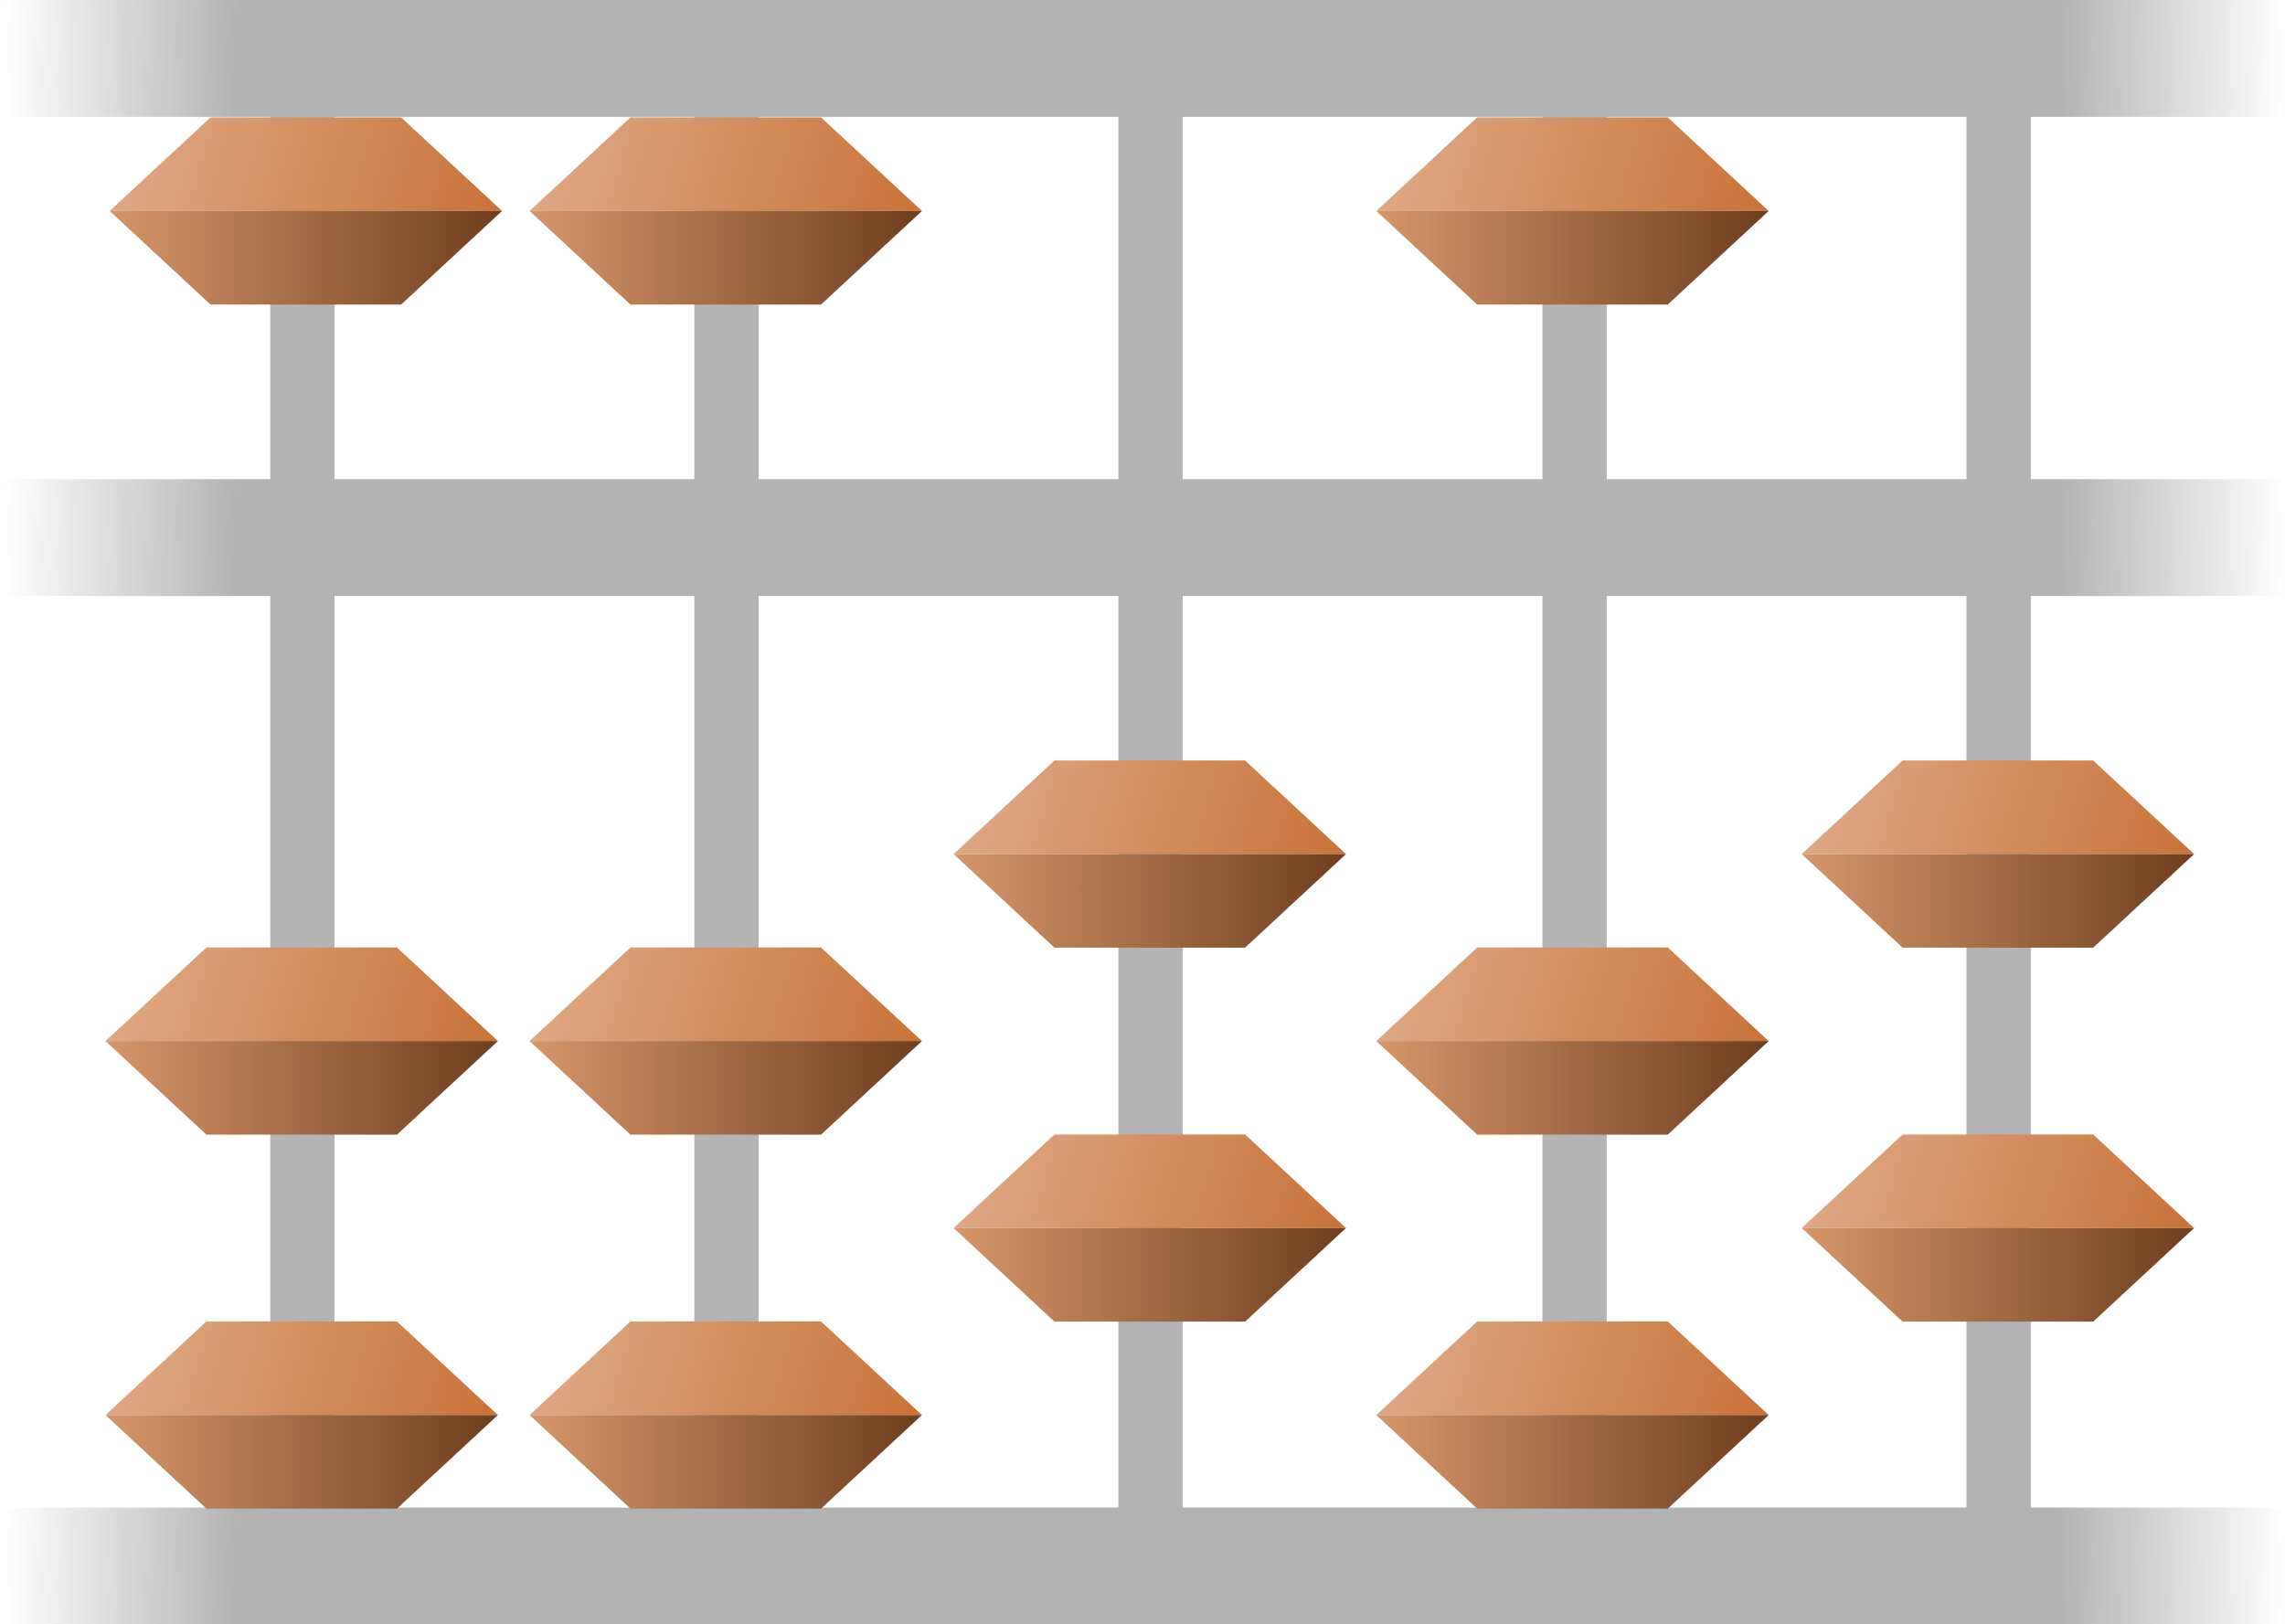
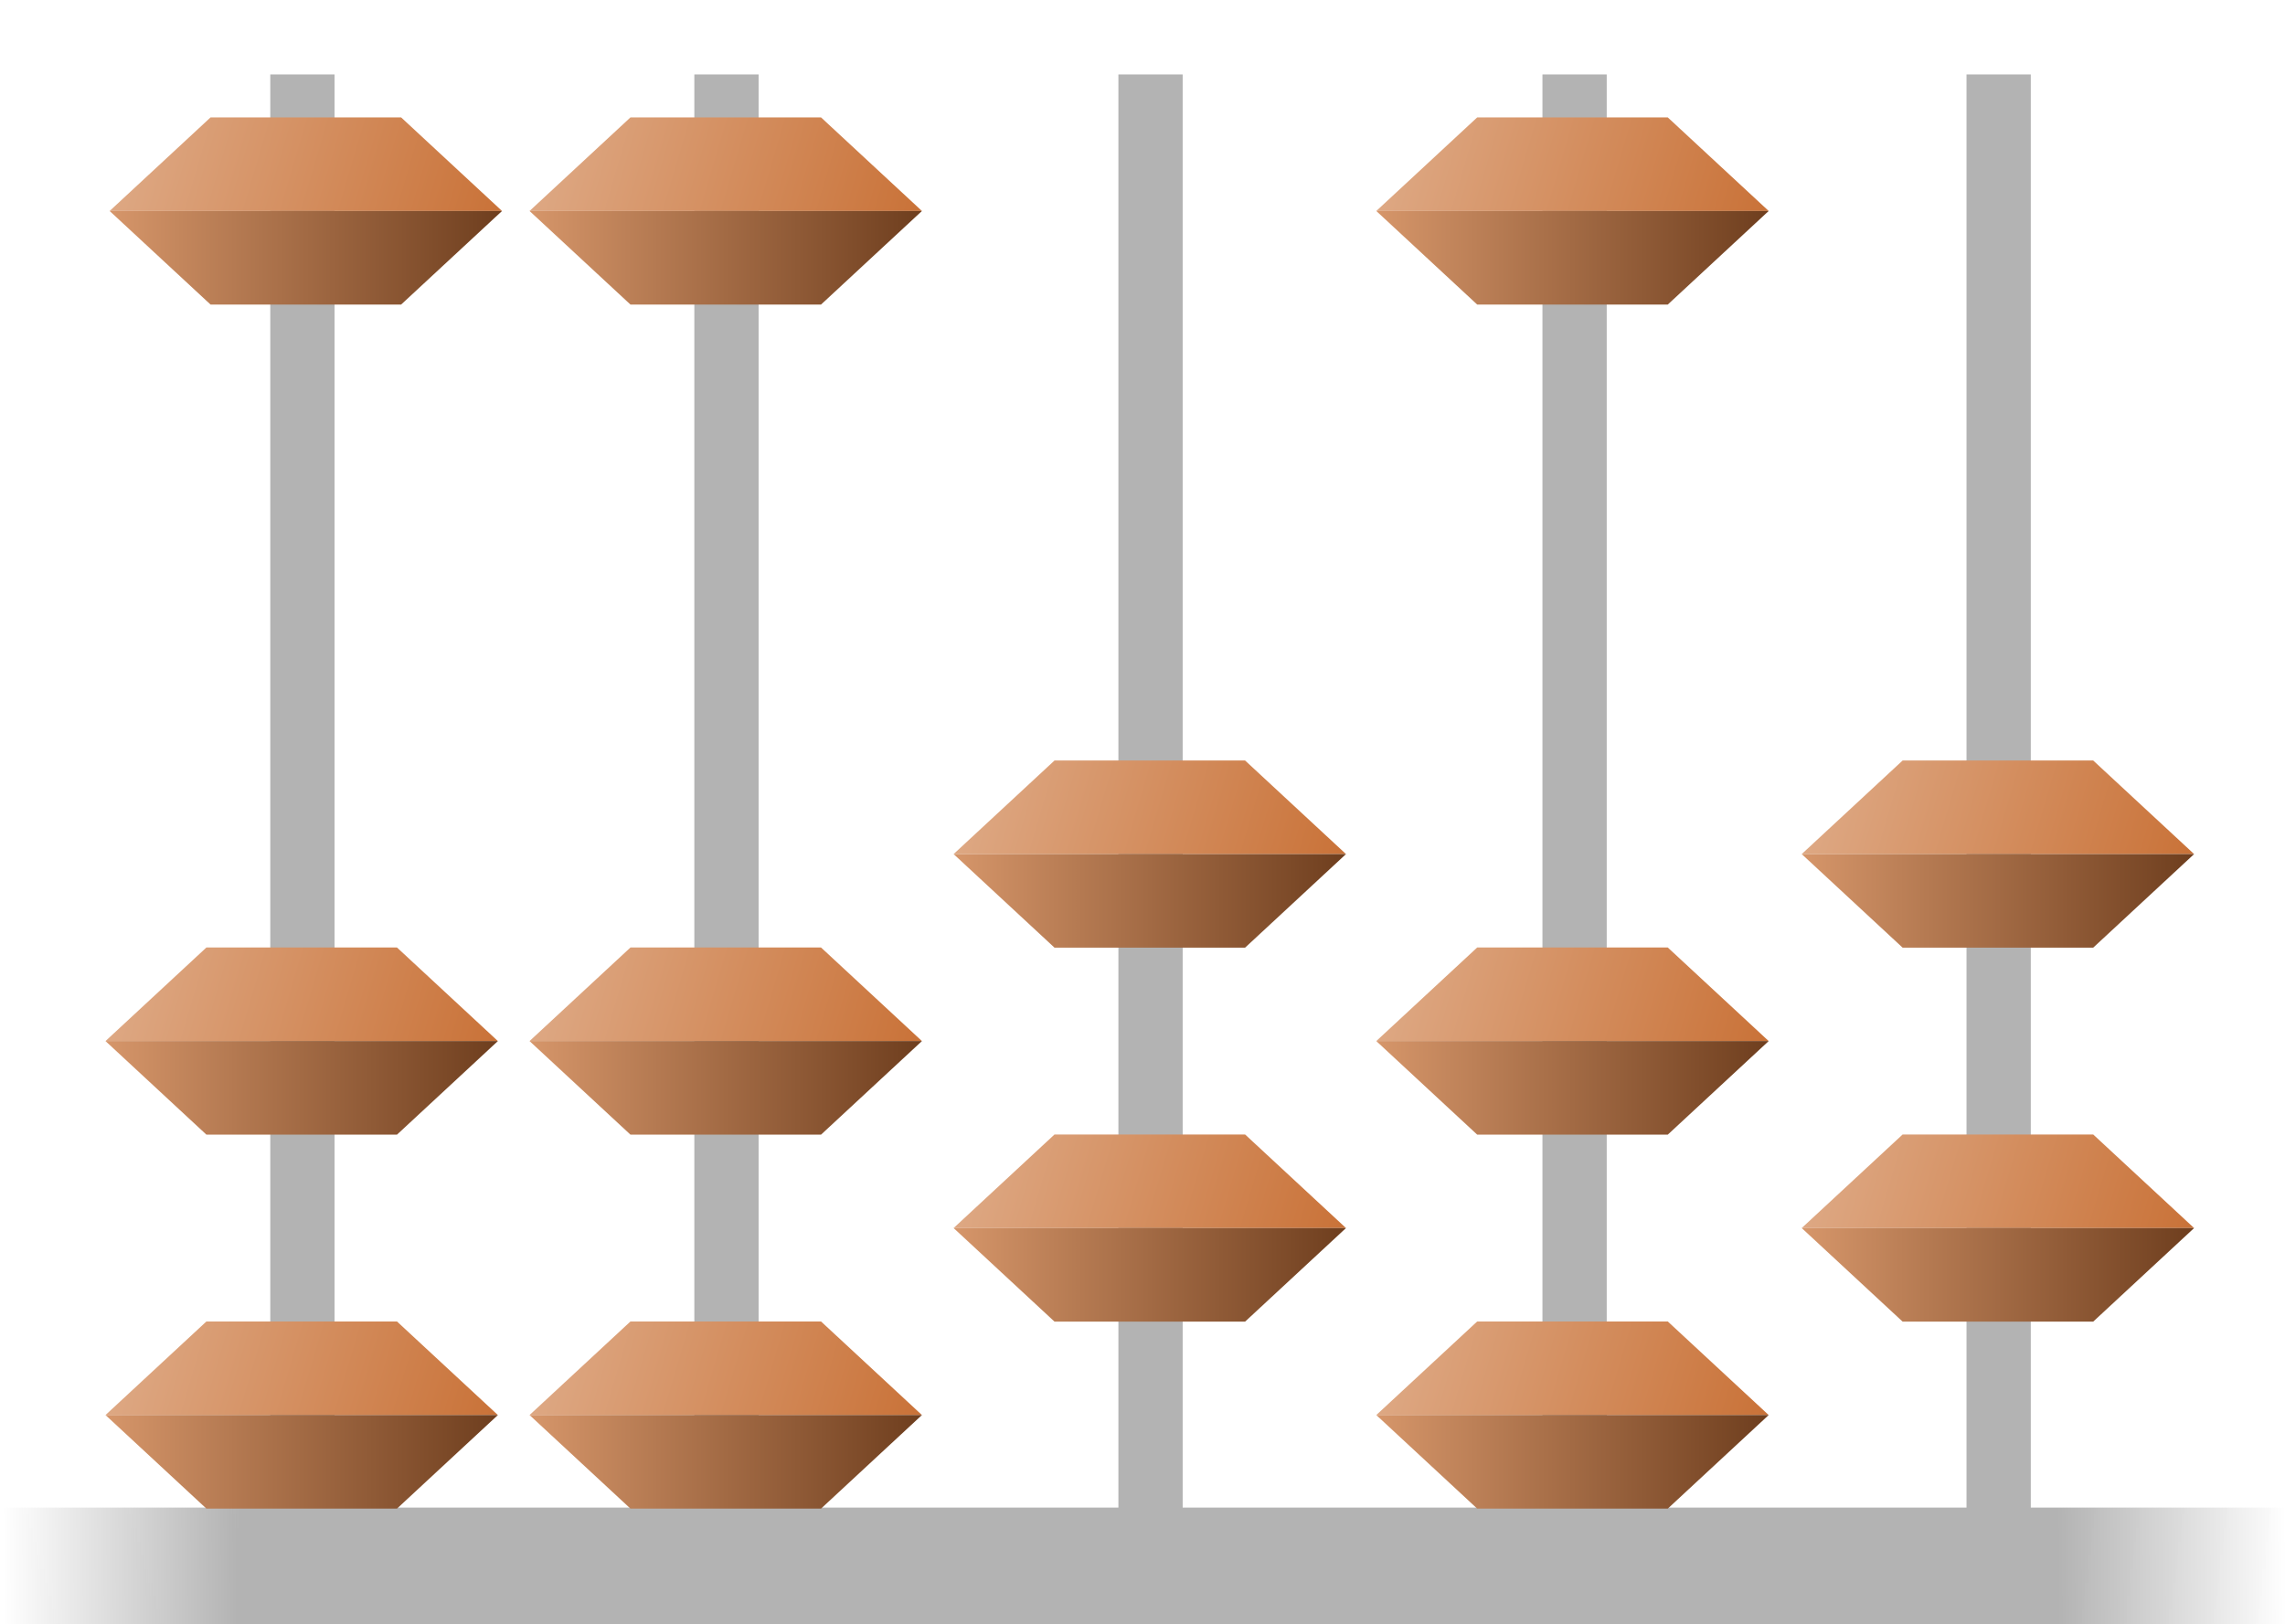
<svg xmlns="http://www.w3.org/2000/svg" xmlns:ns1="http://sodipodi.sourceforge.net/DTD/sodipodi-0.dtd" xmlns:ns2="http://www.inkscape.org/namespaces/inkscape" xmlns:xlink="http://www.w3.org/1999/xlink" width="266.245" height="189.3" id="svg2" ns1:version="0.32" ns2:version="0.45.1" ns1:docbase="/Users/johnolsen/Desktop" ns1:docname="cmy_abacus_(Japanese).svg" ns2:output_extension="org.inkscape.output.svg.inkscape" version="1.0">
  <defs id="defs4">
    <linearGradient id="linearGradient3716">
      <stop style="stop-color:#b3b3b3;stop-opacity:0;" offset="0" id="stop3718" />
      <stop id="stop3738" offset="0.103" style="stop-color:#b3b3b3;stop-opacity:1;" />
      <stop id="stop3732" offset="0.9" style="stop-color:#b3b3b3;stop-opacity:1;" />
      <stop style="stop-color:#b3b3b3;stop-opacity:0;" offset="1" id="stop3720" />
    </linearGradient>
    <linearGradient id="linearGradient3180">
      <stop style="stop-color:#dfac89;stop-opacity:1;" offset="0" id="stop3182" />
      <stop style="stop-color:#c97238;stop-opacity:1;" offset="1" id="stop3184" />
    </linearGradient>
    <linearGradient id="linearGradient2196">
      <stop style="stop-color:#d6966a;stop-opacity:1;" offset="0" id="stop2198" />
      <stop style="stop-color:#6e3e1e;stop-opacity:1;" offset="1" id="stop2200" />
    </linearGradient>
    <linearGradient ns2:collect="always" xlink:href="#linearGradient3180" id="linearGradient3400" gradientUnits="userSpaceOnUse" x1="299.193" y1="495.403" x2="396.776" y2="521.179" />
    <linearGradient ns2:collect="always" xlink:href="#linearGradient2196" id="linearGradient3402" gradientUnits="userSpaceOnUse" x1="299.653" y1="534.068" x2="396.316" y2="534.068" />
    <linearGradient ns2:collect="always" xlink:href="#linearGradient3180" id="linearGradient3410" gradientUnits="userSpaceOnUse" x1="299.193" y1="495.403" x2="396.776" y2="521.179" />
    <linearGradient ns2:collect="always" xlink:href="#linearGradient2196" id="linearGradient3412" gradientUnits="userSpaceOnUse" x1="299.653" y1="534.068" x2="396.316" y2="534.068" />
    <linearGradient ns2:collect="always" xlink:href="#linearGradient3180" id="linearGradient3420" gradientUnits="userSpaceOnUse" x1="299.193" y1="495.403" x2="396.776" y2="521.179" />
    <linearGradient ns2:collect="always" xlink:href="#linearGradient2196" id="linearGradient3422" gradientUnits="userSpaceOnUse" x1="299.653" y1="534.068" x2="396.316" y2="534.068" />
    <linearGradient ns2:collect="always" xlink:href="#linearGradient3180" id="linearGradient3430" gradientUnits="userSpaceOnUse" x1="299.193" y1="495.403" x2="396.776" y2="521.179" />
    <linearGradient ns2:collect="always" xlink:href="#linearGradient2196" id="linearGradient3432" gradientUnits="userSpaceOnUse" x1="299.653" y1="534.068" x2="396.316" y2="534.068" />
    <linearGradient ns2:collect="always" xlink:href="#linearGradient3180" id="linearGradient3450" gradientUnits="userSpaceOnUse" x1="299.193" y1="495.403" x2="396.776" y2="521.179" />
    <linearGradient ns2:collect="always" xlink:href="#linearGradient2196" id="linearGradient3452" gradientUnits="userSpaceOnUse" x1="299.653" y1="534.068" x2="396.316" y2="534.068" />
    <linearGradient ns2:collect="always" xlink:href="#linearGradient3180" id="linearGradient3460" gradientUnits="userSpaceOnUse" x1="299.193" y1="495.403" x2="396.776" y2="521.179" />
    <linearGradient ns2:collect="always" xlink:href="#linearGradient2196" id="linearGradient3462" gradientUnits="userSpaceOnUse" x1="299.653" y1="534.068" x2="396.316" y2="534.068" />
    <linearGradient ns2:collect="always" xlink:href="#linearGradient3180" id="linearGradient3470" gradientUnits="userSpaceOnUse" x1="299.193" y1="495.403" x2="396.776" y2="521.179" />
    <linearGradient ns2:collect="always" xlink:href="#linearGradient2196" id="linearGradient3472" gradientUnits="userSpaceOnUse" x1="299.653" y1="534.068" x2="396.316" y2="534.068" />
    <linearGradient ns2:collect="always" xlink:href="#linearGradient3180" id="linearGradient3480" gradientUnits="userSpaceOnUse" x1="299.193" y1="495.403" x2="396.776" y2="521.179" />
    <linearGradient ns2:collect="always" xlink:href="#linearGradient2196" id="linearGradient3482" gradientUnits="userSpaceOnUse" x1="299.653" y1="534.068" x2="396.316" y2="534.068" />
    <linearGradient ns2:collect="always" xlink:href="#linearGradient3180" id="linearGradient3490" gradientUnits="userSpaceOnUse" x1="299.193" y1="495.403" x2="396.776" y2="521.179" />
    <linearGradient ns2:collect="always" xlink:href="#linearGradient2196" id="linearGradient3492" gradientUnits="userSpaceOnUse" x1="299.653" y1="534.068" x2="396.316" y2="534.068" />
    <linearGradient ns2:collect="always" xlink:href="#linearGradient3180" id="linearGradient3510" gradientUnits="userSpaceOnUse" x1="299.193" y1="495.403" x2="396.776" y2="521.179" />
    <linearGradient ns2:collect="always" xlink:href="#linearGradient2196" id="linearGradient3512" gradientUnits="userSpaceOnUse" x1="299.653" y1="534.068" x2="396.316" y2="534.068" />
    <linearGradient ns2:collect="always" xlink:href="#linearGradient3180" id="linearGradient3520" gradientUnits="userSpaceOnUse" x1="299.193" y1="495.403" x2="396.776" y2="521.179" />
    <linearGradient ns2:collect="always" xlink:href="#linearGradient2196" id="linearGradient3522" gradientUnits="userSpaceOnUse" x1="299.653" y1="534.068" x2="396.316" y2="534.068" />
    <linearGradient ns2:collect="always" xlink:href="#linearGradient3180" id="linearGradient3530" gradientUnits="userSpaceOnUse" x1="299.193" y1="495.403" x2="396.776" y2="521.179" />
    <linearGradient ns2:collect="always" xlink:href="#linearGradient2196" id="linearGradient3532" gradientUnits="userSpaceOnUse" x1="299.653" y1="534.068" x2="396.316" y2="534.068" />
    <linearGradient ns2:collect="always" xlink:href="#linearGradient3180" id="linearGradient3540" gradientUnits="userSpaceOnUse" x1="299.193" y1="495.403" x2="396.776" y2="521.179" />
    <linearGradient ns2:collect="always" xlink:href="#linearGradient2196" id="linearGradient3542" gradientUnits="userSpaceOnUse" x1="299.653" y1="534.068" x2="396.316" y2="534.068" />
    <linearGradient ns2:collect="always" xlink:href="#linearGradient3180" id="linearGradient3550" gradientUnits="userSpaceOnUse" x1="299.193" y1="495.403" x2="396.776" y2="521.179" />
    <linearGradient ns2:collect="always" xlink:href="#linearGradient2196" id="linearGradient3552" gradientUnits="userSpaceOnUse" x1="299.653" y1="534.068" x2="396.316" y2="534.068" />
    <linearGradient ns2:collect="always" xlink:href="#linearGradient3180" id="linearGradient3570" gradientUnits="userSpaceOnUse" x1="299.193" y1="495.403" x2="396.776" y2="521.179" />
    <linearGradient ns2:collect="always" xlink:href="#linearGradient2196" id="linearGradient3572" gradientUnits="userSpaceOnUse" x1="299.653" y1="534.068" x2="396.316" y2="534.068" />
    <linearGradient ns2:collect="always" xlink:href="#linearGradient3180" id="linearGradient3580" gradientUnits="userSpaceOnUse" x1="299.193" y1="495.403" x2="396.776" y2="521.179" />
    <linearGradient ns2:collect="always" xlink:href="#linearGradient2196" id="linearGradient3582" gradientUnits="userSpaceOnUse" x1="299.653" y1="534.068" x2="396.316" y2="534.068" />
    <linearGradient ns2:collect="always" xlink:href="#linearGradient3180" id="linearGradient3590" gradientUnits="userSpaceOnUse" x1="299.193" y1="495.403" x2="396.776" y2="521.179" />
    <linearGradient ns2:collect="always" xlink:href="#linearGradient2196" id="linearGradient3592" gradientUnits="userSpaceOnUse" x1="299.653" y1="534.068" x2="396.316" y2="534.068" />
    <linearGradient ns2:collect="always" xlink:href="#linearGradient3180" id="linearGradient3600" gradientUnits="userSpaceOnUse" x1="299.193" y1="495.403" x2="396.776" y2="521.179" />
    <linearGradient ns2:collect="always" xlink:href="#linearGradient2196" id="linearGradient3602" gradientUnits="userSpaceOnUse" x1="299.653" y1="534.068" x2="396.316" y2="534.068" />
    <linearGradient ns2:collect="always" xlink:href="#linearGradient3180" id="linearGradient3610" gradientUnits="userSpaceOnUse" x1="299.193" y1="495.403" x2="396.776" y2="521.179" />
    <linearGradient ns2:collect="always" xlink:href="#linearGradient2196" id="linearGradient3612" gradientUnits="userSpaceOnUse" x1="299.653" y1="534.068" x2="396.316" y2="534.068" />
    <linearGradient ns2:collect="always" xlink:href="#linearGradient3180" id="linearGradient3630" gradientUnits="userSpaceOnUse" x1="299.193" y1="495.403" x2="396.776" y2="521.179" />
    <linearGradient ns2:collect="always" xlink:href="#linearGradient2196" id="linearGradient3632" gradientUnits="userSpaceOnUse" x1="299.653" y1="534.068" x2="396.316" y2="534.068" />
    <linearGradient ns2:collect="always" xlink:href="#linearGradient3180" id="linearGradient3640" gradientUnits="userSpaceOnUse" x1="299.193" y1="495.403" x2="396.776" y2="521.179" />
    <linearGradient ns2:collect="always" xlink:href="#linearGradient2196" id="linearGradient3642" gradientUnits="userSpaceOnUse" x1="299.653" y1="534.068" x2="396.316" y2="534.068" />
    <linearGradient ns2:collect="always" xlink:href="#linearGradient3180" id="linearGradient3650" gradientUnits="userSpaceOnUse" x1="299.193" y1="495.403" x2="396.776" y2="521.179" />
    <linearGradient ns2:collect="always" xlink:href="#linearGradient2196" id="linearGradient3652" gradientUnits="userSpaceOnUse" x1="299.653" y1="534.068" x2="396.316" y2="534.068" />
    <linearGradient ns2:collect="always" xlink:href="#linearGradient3180" id="linearGradient3660" gradientUnits="userSpaceOnUse" x1="299.193" y1="495.403" x2="396.776" y2="521.179" />
    <linearGradient ns2:collect="always" xlink:href="#linearGradient2196" id="linearGradient3662" gradientUnits="userSpaceOnUse" x1="299.653" y1="534.068" x2="396.316" y2="534.068" />
    <linearGradient ns2:collect="always" xlink:href="#linearGradient3180" id="linearGradient3670" gradientUnits="userSpaceOnUse" x1="299.193" y1="495.403" x2="396.776" y2="521.179" />
    <linearGradient ns2:collect="always" xlink:href="#linearGradient2196" id="linearGradient3672" gradientUnits="userSpaceOnUse" x1="299.653" y1="534.068" x2="396.316" y2="534.068" />
    <linearGradient ns2:collect="always" xlink:href="#linearGradient3180" id="linearGradient3690" gradientUnits="userSpaceOnUse" x1="299.193" y1="495.403" x2="396.776" y2="521.179" />
    <linearGradient ns2:collect="always" xlink:href="#linearGradient2196" id="linearGradient3692" gradientUnits="userSpaceOnUse" x1="299.653" y1="534.068" x2="396.316" y2="534.068" />
    <linearGradient ns2:collect="always" xlink:href="#linearGradient3716" id="linearGradient3724" x1="133.486" y1="147.418" x2="492.978" y2="148.339" gradientUnits="userSpaceOnUse" />
    <linearGradient ns2:collect="always" xlink:href="#linearGradient3716" id="linearGradient4166" gradientUnits="userSpaceOnUse" x1="133.486" y1="147.418" x2="492.978" y2="148.339" />
    <linearGradient ns2:collect="always" xlink:href="#linearGradient3180" id="linearGradient4188" gradientUnits="userSpaceOnUse" x1="299.193" y1="495.403" x2="396.776" y2="521.179" />
    <linearGradient ns2:collect="always" xlink:href="#linearGradient2196" id="linearGradient4190" gradientUnits="userSpaceOnUse" x1="299.653" y1="534.068" x2="396.316" y2="534.068" />
    <linearGradient ns2:collect="always" xlink:href="#linearGradient3180" id="linearGradient4192" gradientUnits="userSpaceOnUse" x1="299.193" y1="495.403" x2="396.776" y2="521.179" />
    <linearGradient ns2:collect="always" xlink:href="#linearGradient2196" id="linearGradient4194" gradientUnits="userSpaceOnUse" x1="299.653" y1="534.068" x2="396.316" y2="534.068" />
    <linearGradient ns2:collect="always" xlink:href="#linearGradient3180" id="linearGradient4196" gradientUnits="userSpaceOnUse" x1="299.193" y1="495.403" x2="396.776" y2="521.179" />
    <linearGradient ns2:collect="always" xlink:href="#linearGradient2196" id="linearGradient4198" gradientUnits="userSpaceOnUse" x1="299.653" y1="534.068" x2="396.316" y2="534.068" />
    <linearGradient ns2:collect="always" xlink:href="#linearGradient3180" id="linearGradient4200" gradientUnits="userSpaceOnUse" x1="299.193" y1="495.403" x2="396.776" y2="521.179" />
    <linearGradient ns2:collect="always" xlink:href="#linearGradient2196" id="linearGradient4202" gradientUnits="userSpaceOnUse" x1="299.653" y1="534.068" x2="396.316" y2="534.068" />
    <linearGradient ns2:collect="always" xlink:href="#linearGradient3180" id="linearGradient4204" gradientUnits="userSpaceOnUse" x1="299.193" y1="495.403" x2="396.776" y2="521.179" />
    <linearGradient ns2:collect="always" xlink:href="#linearGradient2196" id="linearGradient4206" gradientUnits="userSpaceOnUse" x1="299.653" y1="534.068" x2="396.316" y2="534.068" />
    <linearGradient ns2:collect="always" xlink:href="#linearGradient3716" id="linearGradient4356" gradientUnits="userSpaceOnUse" x1="133.486" y1="147.418" x2="492.978" y2="148.339" gradientTransform="matrix(0.74,0,0,0.74,93.478,363.602)" />
    <linearGradient ns2:collect="always" xlink:href="#linearGradient3180" id="linearGradient4374" gradientUnits="userSpaceOnUse" x1="299.193" y1="495.403" x2="396.776" y2="521.179" />
    <linearGradient ns2:collect="always" xlink:href="#linearGradient2196" id="linearGradient4376" gradientUnits="userSpaceOnUse" x1="299.653" y1="534.068" x2="396.316" y2="534.068" />
    <linearGradient ns2:collect="always" xlink:href="#linearGradient3180" id="linearGradient4398" gradientUnits="userSpaceOnUse" x1="299.193" y1="495.403" x2="396.776" y2="521.179" gradientTransform="translate(-0.801,-1.184889e-4)" />
    <linearGradient ns2:collect="always" xlink:href="#linearGradient2196" id="linearGradient4400" gradientUnits="userSpaceOnUse" x1="299.653" y1="534.068" x2="396.316" y2="534.068" gradientTransform="translate(-0.34,1.1829632e-4)" />
    <linearGradient ns2:collect="always" xlink:href="#linearGradient3716" id="linearGradient4862" gradientUnits="userSpaceOnUse" x1="133.486" y1="147.418" x2="492.978" y2="148.339" gradientTransform="translate(0,162.025)" />
    <linearGradient ns2:collect="always" xlink:href="#linearGradient3716" id="linearGradient4866" gradientUnits="userSpaceOnUse" x1="133.486" y1="147.418" x2="492.978" y2="148.339" gradientTransform="translate(0,-75.489)" />
    <linearGradient ns2:collect="always" xlink:href="#linearGradient3716" id="linearGradient4870" gradientUnits="userSpaceOnUse" x1="133.486" y1="147.418" x2="492.978" y2="148.339" gradientTransform="matrix(0.74,0,0,0.74,93.478,307.766)" />
    <linearGradient ns2:collect="always" xlink:href="#linearGradient3716" id="linearGradient4874" gradientUnits="userSpaceOnUse" x1="133.486" y1="147.418" x2="492.978" y2="148.339" gradientTransform="matrix(0.74,0,0,0.74,93.478,483.447)" />
  </defs>
  <ns1:namedview id="base" pagecolor="#ffffff" bordercolor="#666666" borderopacity="1.0" gridtolerance="10000" guidetolerance="10" objecttolerance="10" ns2:pageopacity="0.0" ns2:pageshadow="2" ns2:zoom="4.1627117" ns2:cx="133.1226" ns2:cy="94.649841" ns2:document-units="px" ns2:current-layer="layer1" ns2:window-width="1280" ns2:window-height="975" ns2:window-x="0" ns2:window-y="22" />
  <g ns2:label="Layer 1" ns2:groupmode="layer" id="layer1" transform="translate(-191.873,-410.678)">
-     <rect style="color:#000000;fill:url(#linearGradient4356);fill-opacity:1;fill-rule:evenodd;stroke:none;stroke-width:3;stroke-linecap:butt;stroke-linejoin:miter;marker:none;marker-start:none;marker-mid:none;marker-end:none;stroke-miterlimit:4;stroke-dasharray:9, 9;stroke-dashoffset:3;stroke-opacity:1;visibility:visible;display:inline;overflow:visible" id="rect3990" width="266.245" height="13.619" x="191.873" y="466.515" />
    <rect style="color:#000000;fill:#b3b3b3;fill-opacity:1;fill-rule:evenodd;stroke:none;stroke-width:3;stroke-linecap:butt;stroke-linejoin:miter;marker:none;marker-start:none;marker-mid:none;marker-end:none;stroke-miterlimit:4;stroke-dasharray:9, 9;stroke-dashoffset:3;stroke-opacity:1;visibility:visible;display:inline;overflow:visible" id="rect4028" width="7.49" height="172.957" x="371.597" y="419.354" />
    <g transform="matrix(0.473,0,0,0.423,210.661,214.805)" id="g4054">
-       <path style="color:#000000;fill:url(#linearGradient4398);fill-opacity:1;fill-rule:evenodd;stroke:none;stroke-width:3;stroke-linecap:butt;stroke-linejoin:miter;marker:none;marker-start:none;marker-mid:none;marker-end:none;stroke-miterlimit:4;stroke-dasharray:9, 9;stroke-dashoffset:3;stroke-opacity:1;visibility:visible;display:inline;overflow:visible" d="M 324.169,495.403 L 371.119,495.403 L 395.975,521.179 L 299.313,521.179 L 324.169,495.403 z " id="path4056" ns1:nodetypes="ccccc" />
+       <path style="color:#000000;fill:url(#linearGradient4398);fill-opacity:1;fill-rule:evenodd;stroke:none;stroke-width:3;stroke-linecap:butt;stroke-linejoin:miter;marker:none;marker-start:none;marker-mid:none;marker-end:none;stroke-miterlimit:4;stroke-dasharray:9, 9;stroke-dashoffset:3;stroke-opacity:1;visibility:visible;display:inline;overflow:visible" d="M 324.169,495.403 L 371.119,495.403 L 395.975,521.179 L 299.313,521.179 z " id="path4056" ns1:nodetypes="ccccc" />
      <path style="color:#000000;fill:url(#linearGradient4400);fill-opacity:1;fill-rule:evenodd;stroke:none;stroke-width:3;stroke-linecap:butt;stroke-linejoin:miter;marker:none;marker-start:none;marker-mid:none;marker-end:none;stroke-miterlimit:4;stroke-dasharray:9, 9;stroke-dashoffset:3;stroke-opacity:1;visibility:visible;display:inline;overflow:visible" d="M 371.119,546.956 L 324.169,546.956 L 299.313,521.179 L 395.975,521.179 L 371.119,546.956 z " id="path4058" ns1:nodetypes="ccccc" />
    </g>
    <rect style="color:#000000;fill:#b3b3b3;fill-opacity:1;fill-rule:evenodd;stroke:none;stroke-width:3;stroke-linecap:butt;stroke-linejoin:miter;marker:none;marker-start:none;marker-mid:none;marker-end:none;stroke-miterlimit:4;stroke-dasharray:9, 9;stroke-dashoffset:3;stroke-opacity:1;visibility:visible;display:inline;overflow:visible" id="rect4062" width="7.49" height="172.957" x="322.187" y="419.354" />
    <rect style="color:#000000;fill:#b3b3b3;fill-opacity:1;fill-rule:evenodd;stroke:none;stroke-width:3;stroke-linecap:butt;stroke-linejoin:miter;marker:none;marker-start:none;marker-mid:none;marker-end:none;stroke-miterlimit:4;stroke-dasharray:9, 9;stroke-dashoffset:3;stroke-opacity:1;visibility:visible;display:inline;overflow:visible" id="rect4096" width="7.49" height="172.957" x="272.776" y="419.354" />
    <rect style="opacity:1;color:#000000;fill:#b3b3b3;fill-opacity:1;fill-rule:evenodd;stroke:none;stroke-width:3;stroke-linecap:butt;stroke-linejoin:miter;marker:none;marker-start:none;marker-mid:none;marker-end:none;stroke-miterlimit:4;stroke-dasharray:9, 9;stroke-dashoffset:3;stroke-opacity:1;visibility:visible;display:inline;overflow:visible" id="rect4130" width="7.49" height="172.957" x="223.366" y="419.354" />
    <rect style="color:#000000;fill:url(#linearGradient4874);fill-opacity:1;fill-rule:evenodd;stroke:none;stroke-width:3;stroke-linecap:butt;stroke-linejoin:miter;marker:none;marker-start:none;marker-mid:none;marker-end:none;stroke-miterlimit:4;stroke-dasharray:9, 9;stroke-dashoffset:3;stroke-opacity:1;visibility:visible;display:inline;overflow:visible" id="use4162" width="266.245" height="13.619" x="191.873" y="586.359" />
-     <rect style="color:#000000;fill:url(#linearGradient4870);fill-opacity:1;fill-rule:evenodd;stroke:none;stroke-width:3;stroke-linecap:butt;stroke-linejoin:miter;marker:none;marker-start:none;marker-mid:none;marker-end:none;stroke-miterlimit:4;stroke-dasharray:9, 9;stroke-dashoffset:3;stroke-opacity:1;visibility:visible;display:inline;overflow:visible" id="use4164" width="266.245" height="13.619" x="191.873" y="410.678" />
    <use x="0" y="0" xlink:href="#g4054" id="use4707" transform="translate(1.5005e-4,74.941)" width="846.98" height="1028.217" />
    <use x="0" y="0" xlink:href="#g4054" id="use4709" transform="translate(1.5005e-4,96.731)" width="846.98" height="1028.217" />
    <use x="0" y="0" xlink:href="#g4054" id="use4711" transform="translate(1.5005e-4,118.521)" width="846.98" height="1028.217" />
    <use x="0" y="0" xlink:href="#g4054" id="use4713" transform="translate(1.5005e-4,140.311)" width="846.98" height="1028.217" />
    <use x="0" y="0" xlink:href="#g4054" id="use4780" transform="translate(-49.251,0)" width="846.98" height="1028.217" />
    <use x="0" y="0" xlink:href="#g4054" id="use4782" transform="translate(-49.251,74.941)" width="846.98" height="1028.217" />
    <use x="0" y="0" xlink:href="#g4054" id="use4784" transform="translate(-49.251,96.731)" width="846.98" height="1028.217" />
    <use x="0" y="0" xlink:href="#g4054" id="use4786" transform="translate(-49.251,118.521)" width="846.98" height="1028.217" />
    <use x="0" y="0" xlink:href="#g4054" id="use4788" transform="translate(-49.251,140.311)" width="846.98" height="1028.217" />
    <use x="0" y="0" xlink:href="#g4054" id="use4790" transform="translate(-98.661,0)" width="846.98" height="1028.217" />
    <use x="0" y="0" xlink:href="#g4054" id="use4792" transform="translate(-98.661,74.941)" width="846.98" height="1028.217" />
    <use x="0" y="0" xlink:href="#g4054" id="use4794" transform="translate(-98.661,96.731)" width="846.98" height="1028.217" />
    <use x="0" y="0" xlink:href="#g4054" id="use4796" transform="translate(-98.661,118.521)" width="846.98" height="1028.217" />
    <use x="0" y="0" xlink:href="#g4054" id="use4798" transform="translate(-98.661,140.311)" width="846.98" height="1028.217" />
    <rect style="opacity:1;color:#000000;fill:#b3b3b3;fill-opacity:1;fill-rule:evenodd;stroke:none;stroke-width:3;stroke-linecap:butt;stroke-linejoin:miter;marker:none;marker-start:none;marker-mid:none;marker-end:none;stroke-miterlimit:4;stroke-dasharray:9, 9;stroke-dashoffset:3;stroke-opacity:1;visibility:visible;display:inline;overflow:visible" id="rect3994" width="7.49" height="172.957" x="421.007" y="419.354" />
    <use style="opacity:1" x="0" y="0" xlink:href="#g4054" id="use4816" transform="translate(49.57,0)" width="846.98" height="1028.217" />
    <use style="opacity:1" x="0" y="0" xlink:href="#g4054" id="use4818" transform="translate(49.57,74.941)" width="846.98" height="1028.217" />
    <use style="opacity:1" x="0" y="0" xlink:href="#g4054" id="use4820" transform="translate(49.57,96.731)" width="846.98" height="1028.217" />
    <use style="opacity:1" x="0" y="0" xlink:href="#g4054" id="use4822" transform="translate(49.57,118.521)" width="846.98" height="1028.217" />
    <use style="opacity:1" x="0" y="0" xlink:href="#g4054" id="use4824" transform="translate(49.57,140.311)" width="846.98" height="1028.217" />
    <use x="0" y="0" xlink:href="#g4054" id="use4842" transform="translate(-147.588,0)" width="846.98" height="1028.217" />
    <use x="0" y="0" xlink:href="#g4054" id="use4844" transform="translate(-148.071,74.941)" width="846.98" height="1028.217" />
    <use x="0" y="0" xlink:href="#g4054" id="use4846" transform="translate(-148.071,96.731)" width="846.98" height="1028.217" />
    <use x="0" y="0" xlink:href="#g4054" id="use4848" transform="translate(-148.071,118.521)" width="846.98" height="1028.217" />
    <use x="0" y="0" xlink:href="#g4054" id="use4850" transform="translate(-148.071,140.311)" width="846.98" height="1028.217" />
  </g>
</svg>